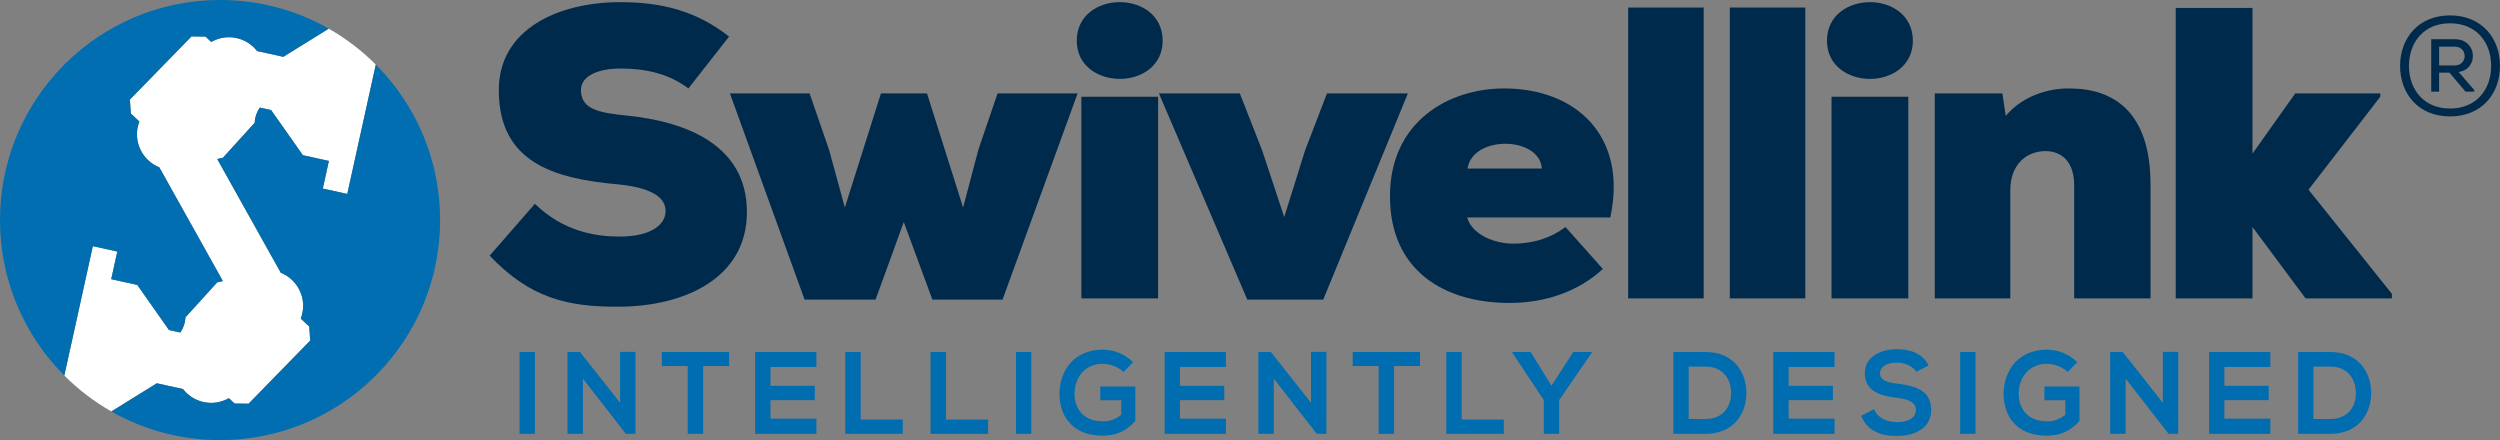
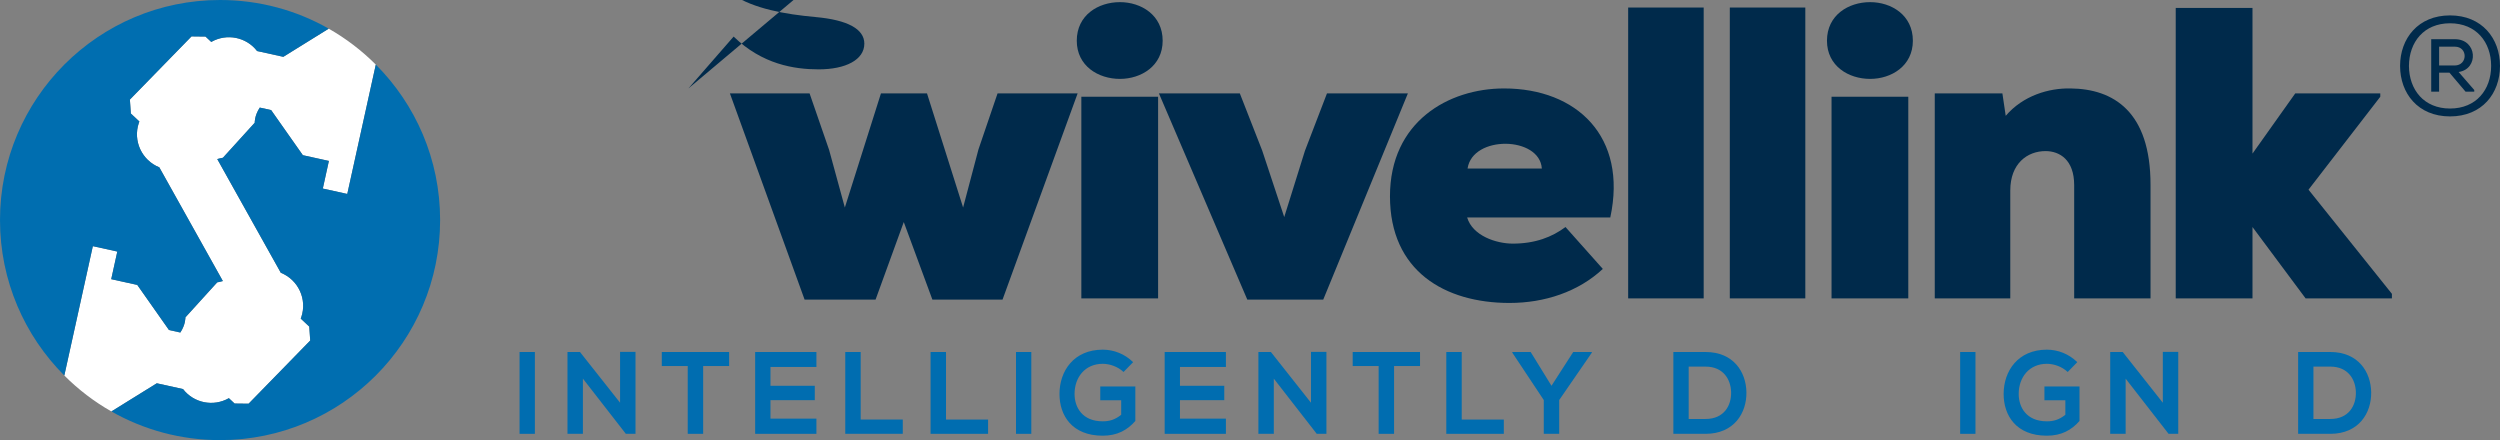
<svg xmlns="http://www.w3.org/2000/svg" id="Layer_1" version="1.1" viewBox="0 0 724.483 127.543">
  <rect x="0" y="0" width="724.483" height="127.543" fill="#808080" stroke="none" />
  <defs>
    <style>
      .st0 {
        fill: #006eb0;
      }

      .st1 {
        fill: #fff;
      }

      .st2 {
        fill: #006db0;
      }

      .st3 {
        fill: #002a4b;
      }
    </style>
  </defs>
  <g>
    <g>
      <path class="st2" d="M150.564,125.719v-23.712h4.438v23.712h-4.438Z" />
      <path class="st2" d="M179.694,101.973h4.472v23.746h-2.778v.034l-12.466-16.022v15.989h-4.471v-23.712h3.624l11.619,14.701v-14.735h0Z" />
      <path class="st2" d="M199.301,106.072h-7.521v-4.064h19.512v4.064h-7.52v19.647h-4.472v-19.647h.001Z" />
      <path class="st2" d="M236.591,125.719h-17.751v-23.712h17.751v4.336h-13.313v5.454h12.839v4.167h-12.839v5.352h13.313v4.404h0Z" />
      <path class="st2" d="M249.423,102.008v19.579h12.195v4.133h-16.666v-23.712s4.471,0,4.471,0Z" />
      <path class="st2" d="M274.145,102.008v19.579h12.195v4.133h-16.666v-23.712h4.471,0Z" />
      <path class="st2" d="M294.43,125.719v-23.712h4.438v23.712h-4.438Z" />
      <path class="st2" d="M325.592,107.8c-1.592-1.524-3.963-2.372-6.029-2.372-5.081,0-8.164,3.862-8.164,8.74,0,3.896,2.27,7.927,8.164,7.927,1.863,0,3.489-.407,5.352-1.897v-4.201h-6.063v-3.997h10.163v9.993c-2.338,2.676-5.285,4.268-9.451,4.268-8.909,0-12.534-5.86-12.534-12.093,0-6.673,4.167-12.838,12.534-12.838,3.184,0,6.368,1.22,8.808,3.625l-2.778,2.846h-.002Z" />
      <path class="st2" d="M355.26,125.719h-17.751v-23.712h17.751v4.336h-13.313v5.454h12.839v4.167h-12.839v5.352h13.313v4.404h0Z" />
      <path class="st2" d="M379.914,101.973h4.472v23.746h-2.778v.034l-12.466-16.022v15.989h-4.471v-23.712h3.624l11.619,14.701v-14.735h0Z" />
      <path class="st2" d="M399.52,106.072h-7.52v-4.064h19.512v4.064h-7.521v19.647h-4.472v-19.647h.001Z" />
      <path class="st2" d="M423.598,102.008v19.579h12.195v4.133h-16.666v-23.712h4.471,0Z" />
      <path class="st2" d="M449.61,111.797l6.3-9.79h5.387v.203l-9.451,13.719v9.79h-4.472v-9.79l-9.112-13.719v-.203h5.318l6.03,9.79h0Z" />
      <path class="st2" d="M506.102,113.66c.102,5.996-3.557,12.06-11.855,12.06h-9.316v-23.712h9.316c8.13,0,11.754,5.792,11.855,11.652ZM489.369,121.417h4.878c5.386,0,7.52-3.929,7.418-7.791-.102-3.692-2.27-7.385-7.418-7.385h-4.878v15.176Z" />
-       <path class="st2" d="M531.637,125.719h-17.751v-23.712h17.751v4.336h-13.313v5.454h12.839v4.167h-12.839v5.352h13.313v4.404h0Z" />
-       <path class="st2" d="M555.344,107.732c-.813-1.355-3.049-2.642-5.623-2.642-3.32,0-4.912,1.389-4.912,3.15,0,2.066,2.438,2.643,5.284,2.981,4.945.609,9.553,1.896,9.553,7.554,0,5.285-4.675,7.554-9.959,7.554-4.844,0-8.57-1.491-10.332-5.827l3.727-1.931c1.05,2.608,3.794,3.76,6.673,3.76,2.812,0,5.454-.982,5.454-3.557,0-2.236-2.338-3.15-5.487-3.489-4.845-.576-9.315-1.863-9.315-7.181,0-4.878,4.81-6.876,9.18-6.911,3.692,0,7.52,1.05,9.315,4.709l-3.557,1.829h0Z" />
      <path class="st2" d="M568.039,125.719v-23.712h4.438v23.712h-4.438Z" />
      <path class="st2" d="M599.201,107.8c-1.592-1.524-3.963-2.372-6.029-2.372-5.081,0-8.164,3.862-8.164,8.74,0,3.896,2.27,7.927,8.164,7.927,1.863,0,3.489-.407,5.352-1.897v-4.201h-6.063v-3.997h10.163v9.993c-2.338,2.676-5.285,4.268-9.451,4.268-8.909,0-12.534-5.86-12.534-12.093,0-6.673,4.167-12.838,12.534-12.838,3.184,0,6.368,1.22,8.808,3.625l-2.778,2.846h-.002Z" />
      <path class="st2" d="M626.768,101.973h4.472v23.746h-2.778v.034l-12.466-16.022v15.989h-4.471v-23.712h3.624l11.619,14.701v-14.735h0Z" />
-       <path class="st2" d="M657.927,125.719h-17.751v-23.712h17.751v4.336h-13.313v5.454h12.839v4.167h-12.839v5.352h13.313v4.404h0Z" />
      <path class="st2" d="M687.154,113.66c.102,5.996-3.557,12.06-11.855,12.06h-9.315v-23.712h9.315c8.13,0,11.754,5.792,11.855,11.652ZM670.421,121.417h4.878c5.386,0,7.52-3.929,7.418-7.791-.102-3.692-2.27-7.385-7.418-7.385h-4.878v15.176Z" />
    </g>
    <g>
-       <path class="st3" d="M199.497,25.63c-5.771-4.329-12.385-5.771-19.72-5.771-5.771,0-11.423,1.803-11.423,6.252,0,5.771,5.651,6.613,13.948,7.455,16.713,1.804,34.147,8.537,34.147,27.896,0,19.118-18.035,27.294-36.913,27.415-15.15.12-25.972-2.525-37.635-14.79l13.105-15.03c8.297,8.056,17.556,9.499,24.649,9.499,7.815,0,13.227-2.766,13.227-7.455,0-4.208-4.81-6.854-14.068-7.695-18.396-1.683-34.268-6.373-34.268-27.294,0-17.795,17.435-25.49,35.229-25.49,12.625,0,22.485,2.886,31.503,9.979l-11.783,15.03h.002Z" />
+       <path class="st3" d="M199.497,25.63l13.105-15.03c8.297,8.056,17.556,9.499,24.649,9.499,7.815,0,13.227-2.766,13.227-7.455,0-4.208-4.81-6.854-14.068-7.695-18.396-1.683-34.268-6.373-34.268-27.294,0-17.795,17.435-25.49,35.229-25.49,12.625,0,22.485,2.886,31.503,9.979l-11.783,15.03h.002Z" />
      <path class="st3" d="M268.64,27.072l10.461,33.066,4.449-16.833,5.531-16.232h23.206l-21.764,59.759h-20.32l-8.297-22.485-8.176,22.485h-20.562l-21.643-59.759h23.086l5.651,16.353,4.569,16.713,10.46-33.066h13.349Z" />
      <path class="st3" d="M324.547.62c6.133,0,12.385,3.727,12.385,11.182,0,7.334-6.252,11.062-12.385,11.062-6.252,0-12.505-3.728-12.505-11.062,0-7.455,6.253-11.182,12.505-11.182ZM335.609,86.47V28.034h-22.244v58.437h22.244Z" />
      <path class="st3" d="M365.788,43.665l6.373,19.238,6.012-19.238,6.373-16.593h23.446l-24.529,59.759h-22.003l-25.611-59.759h23.446l6.493,16.593Z" />
      <path class="st3" d="M466.652,63.024h-41.482c1.562,5.291,8.416,7.575,13.226,7.575,6.493,0,11.423-1.924,15.271-4.81l10.822,12.144c-7.095,6.613-16.834,9.86-27.055,9.86-18.757,0-34.629-9.258-34.629-30.902s16.954-31.262,33.066-31.262c21.042,0,35.831,13.947,30.781,37.394h0ZM446.812,48.836c-.602-9.379-20.08-9.739-21.522,0h21.522Z" />
      <path class="st3" d="M493.715,2.183v84.288h-21.884V2.183h21.884Z" />
      <path class="st3" d="M523.17,2.183v84.288h-21.883V2.183h21.883Z" />
      <path class="st3" d="M541.949.62c6.133,0,12.385,3.727,12.385,11.182,0,7.334-6.252,11.062-12.385,11.062-6.252,0-12.505-3.728-12.505-11.062,0-7.455,6.253-11.182,12.505-11.182ZM553.011,86.47V28.034h-22.244v58.437h22.244Z" />
      <path class="st3" d="M601.082,86.47v-32.825c0-7.335-4.209-9.86-8.297-9.86-5.29,0-10.221,3.607-10.221,11.423v31.262h-21.883V27.072h19.599l.962,6.493c5.05-5.892,12.505-8.056,18.758-7.936,12.505.12,23.206,6.733,23.206,27.896v32.945h-22.124,0Z" />
      <path class="st3" d="M652.757,2.303v42.204l12.385-17.435h24.648v.962l-20.801,26.934,24.168,30.18v1.323h-25.01l-15.391-20.681v20.681h-22.244V2.303h22.245Z" />
    </g>
  </g>
  <path class="st3" d="M724.483,19.099c0,7.939-5.174,14.637-14.477,14.637s-14.477-6.697-14.477-14.637,5.213-14.637,14.477-14.637,14.477,6.697,14.477,14.637ZM710.006,31.45c7.578,0,11.91-5.453,11.91-12.351s-4.332-12.351-11.91-12.351-11.871,5.453-11.91,12.351c.039,6.897,4.33,12.351,11.91,12.351ZM712.492,20.864c5.895-.843,5.453-9.504-1.084-9.504h-6.857v15.198h2.287v-5.494h3.008l4.65,5.494h2.527v-.481l-4.531-5.213ZM711.408,13.525c3.811,0,3.77,5.454-.08,5.454h-4.49v-5.454h4.57Z" />
  <g>
    <path class="st1" d="M82.102,16.469l-7.598-1.675c-3.13-4.06-8.802-5.207-13.287-2.637l-1.664-1.559-4.054-.048-17.859,18.308.285,4.041,2.47,2.315c-.054.139-.115.272-.163.414-1.761,5.213.89,10.837,5.934,12.862l18.415,32.952c-.514.147-1.052.282-1.639.385l-9.215,10.144s.096,2.025-1.472,4.393l-3.322-.732.007-.033-9.107-12.951.014-.064-.07-.015h0l-7.548-1.665,1.764-8.004-7.089-1.563-8.266,37.489c4.044,4.051,8.63,7.56,13.64,10.41l13.161-8.163,7.598,1.675c3.13,4.06,8.802,5.207,13.287,2.637l1.664,1.559,4.054.047,17.859-18.308-.285-4.041-2.47-2.315c.053-.139.115-.272.163-.414,1.761-5.213-.89-10.837-5.934-12.862l-18.415-32.952c.514-.147,1.052-.282,1.639-.385l9.215-10.144s-.096-2.025,1.472-4.393l3.322.732-.007.033,9.107,12.951-.014.064.07.016h0l7.548,1.664-1.764,8.004,7.089,1.564,8.266-37.489c-4.044-4.051-8.63-7.56-13.64-10.41l-13.161,8.163h0Z" />
    <g>
      <path class="st0" d="M26.906,71.336l7.089,1.563-1.764,8.004,7.548,1.665h0l.07.015-.014.064,9.107,12.951-.007.033,3.322.732c1.568-2.368,1.472-4.393,1.472-4.393l9.215-10.144c.586-.103,1.125-.238,1.639-.385l-18.415-32.952c-5.044-2.025-7.695-7.649-5.934-12.862.048-.142.11-.275.163-.414l-2.47-2.315-.285-4.041,17.859-18.308,4.054.048,1.664,1.559c4.485-2.569,10.157-1.423,13.287,2.637l7.598,1.675,13.161-8.163C85.973,3.019,75.225,0,63.772,0,28.552,0,0,28.551,0,63.771c0,17.591,7.122,33.517,18.64,45.055l8.266-37.489h0Z" />
      <path class="st0" d="M108.903,18.716l-8.266,37.489-7.089-1.564,1.764-8.004-7.548-1.664h0l-.07-.016.014-.064-9.107-12.951.007-.033-3.322-.732c-1.568,2.368-1.472,4.393-1.472,4.393l-9.215,10.144c-.586.103-1.125.238-1.639.385l18.415,32.952c5.044,2.025,7.695,7.649,5.934,12.862-.048.142-.11.275-.163.414l2.47,2.315.285,4.041-17.859,18.308-4.054-.047-1.664-1.559c-4.484,2.569-10.157,1.422-13.287-2.637l-7.598-1.675-13.161,8.163c9.291,5.286,20.038,8.307,31.492,8.307,35.22,0,63.772-28.552,63.772-63.772,0-17.59-7.122-33.517-18.64-45.055h0Z" />
    </g>
  </g>
</svg>